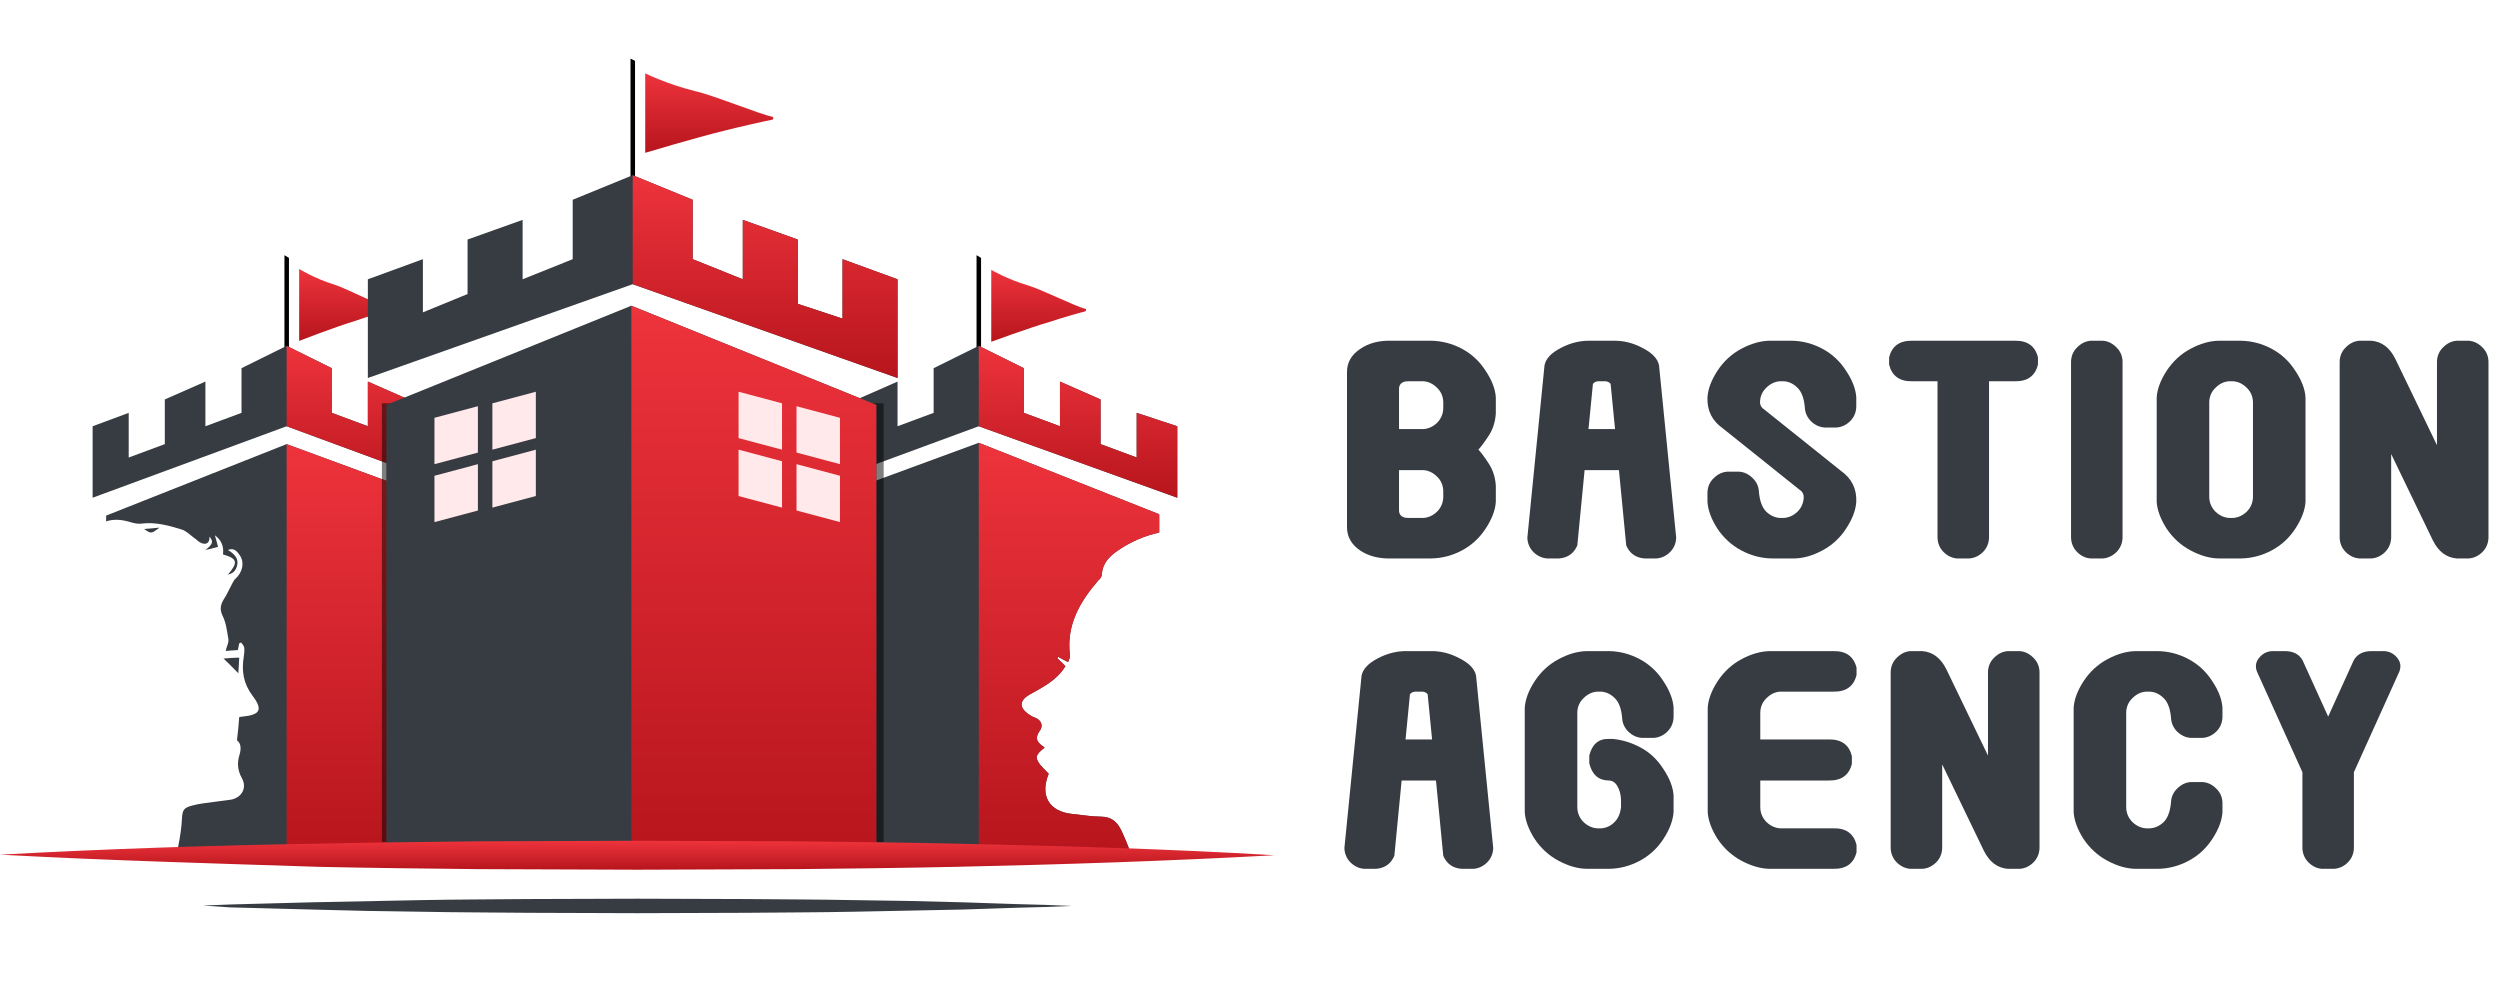
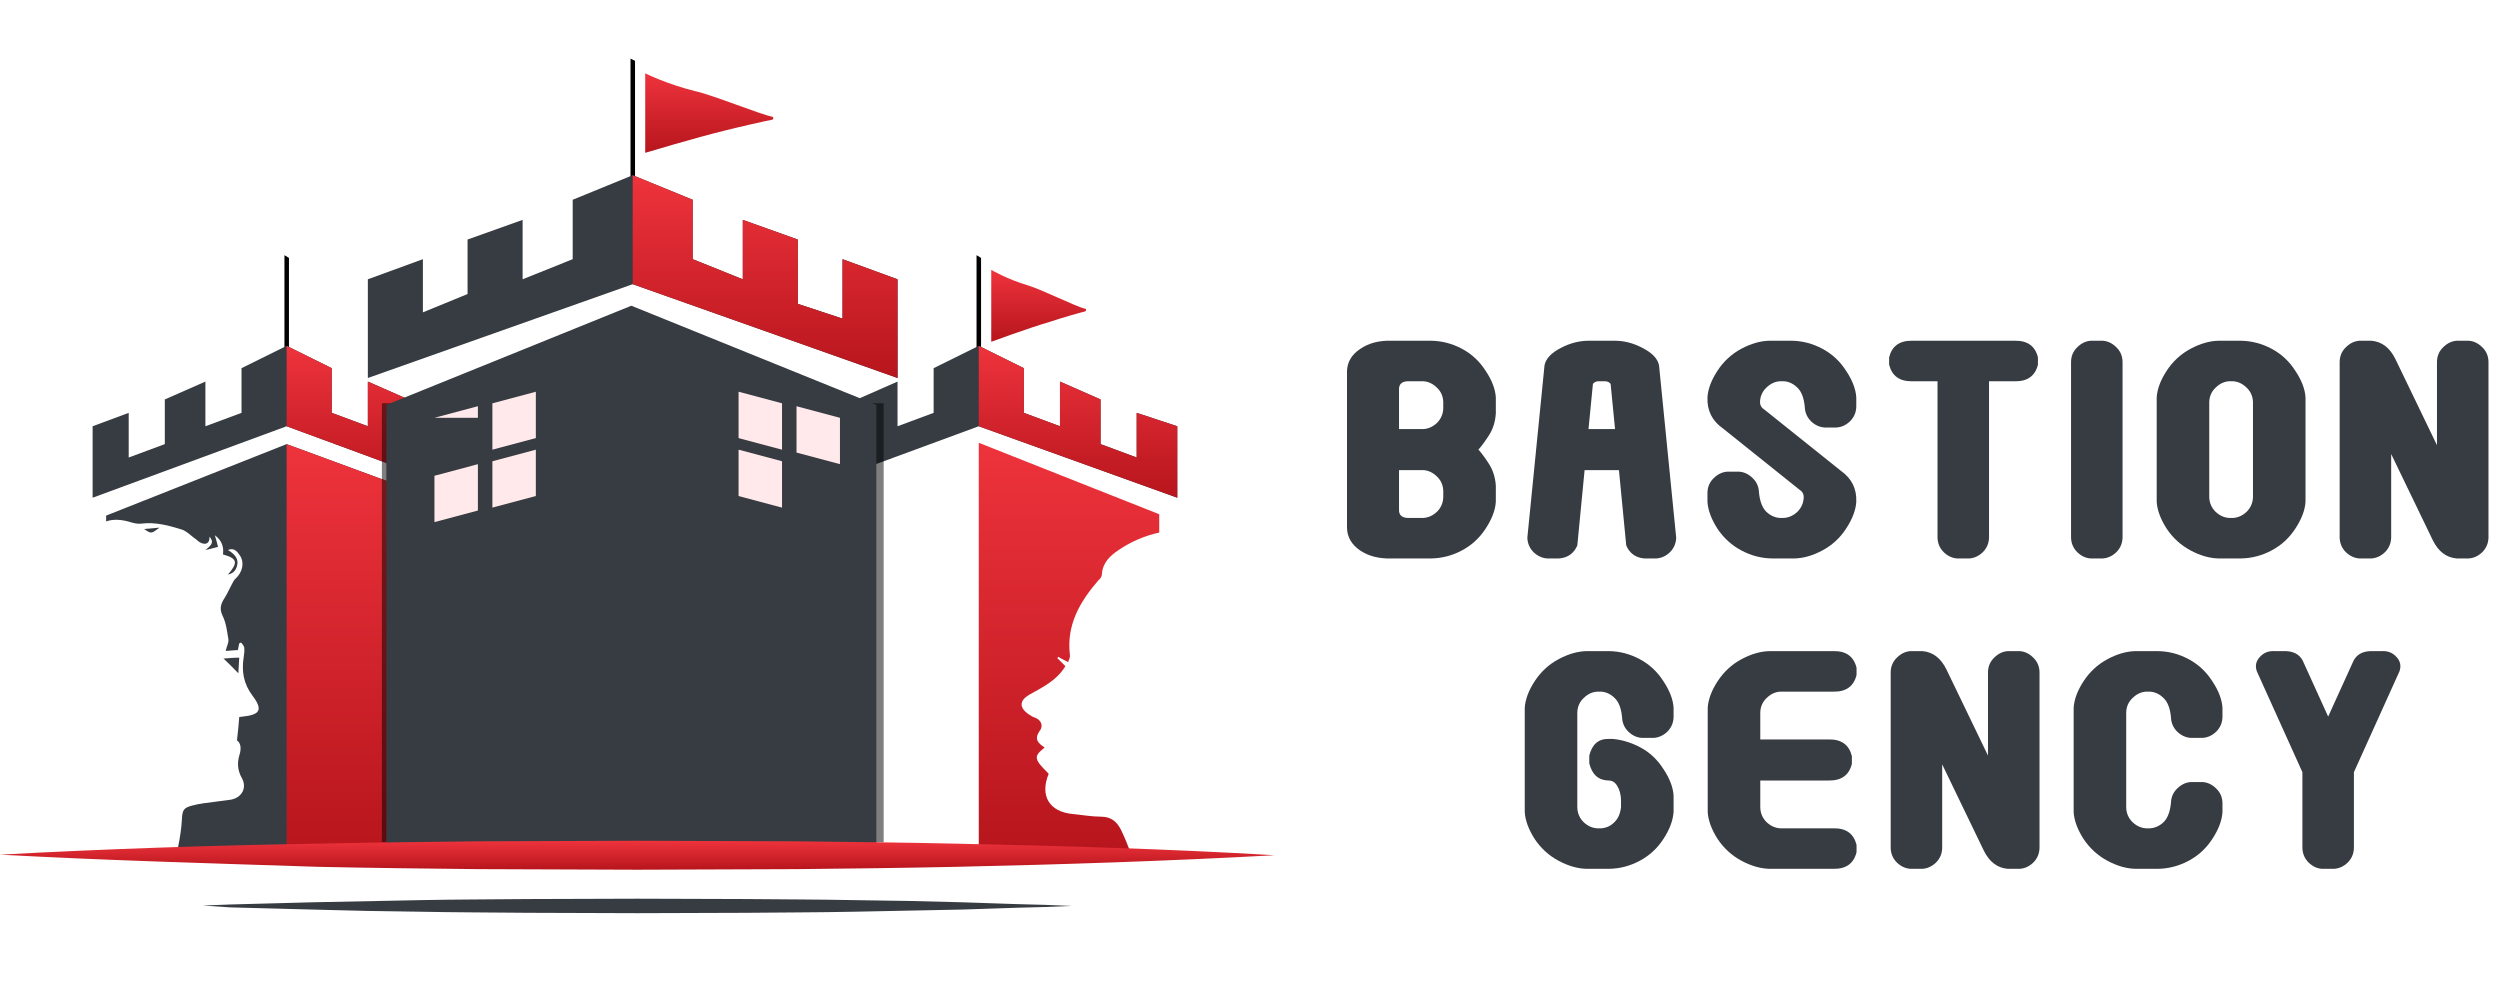
<svg xmlns="http://www.w3.org/2000/svg" width="170" height="68" viewBox="0 0 170 68" fill="none">
  <path d="M98.142 27.34C98.13 26.951 97.989 26.627 97.718 26.368C97.446 26.097 97.14 25.95 96.797 25.926H95.807C95.394 25.915 95.17 26.068 95.134 26.386V29.177H96.797C97.14 29.154 97.446 29.012 97.718 28.753C97.989 28.482 98.13 28.152 98.142 27.764V27.34ZM91.596 25.255C91.608 24.631 91.903 24.124 92.481 23.736C93.058 23.335 93.766 23.147 94.604 23.17H97.311C98.054 23.182 98.755 23.365 99.416 23.718C100.077 24.071 100.613 24.572 101.026 25.22C101.451 25.856 101.681 26.456 101.716 27.022V28.117C101.681 28.682 101.521 29.183 101.238 29.619C100.955 30.054 100.719 30.372 100.531 30.573C100.719 30.773 100.955 31.091 101.238 31.527C101.521 31.962 101.681 32.463 101.716 33.028V34.124C101.681 34.689 101.451 35.295 101.026 35.943C100.613 36.579 100.077 37.074 99.416 37.427C98.755 37.781 98.054 37.963 97.311 37.975H94.604C93.766 37.998 93.058 37.816 92.481 37.427C91.903 37.027 91.608 36.514 91.596 35.89V25.255ZM98.142 33.806V33.382C98.13 32.993 97.989 32.669 97.718 32.41C97.446 32.139 97.14 31.992 96.797 31.968H95.134V34.76C95.17 35.078 95.394 35.231 95.807 35.219H96.797C97.14 35.195 97.446 35.054 97.718 34.795C97.989 34.524 98.13 34.194 98.142 33.806Z" fill="#373C42" />
  <path d="M108.107 23.17H109.734C110.407 23.159 111.061 23.323 111.698 23.665C112.347 23.995 112.718 24.384 112.813 24.831L113.981 36.562C113.969 36.95 113.827 37.28 113.556 37.551C113.285 37.81 112.978 37.951 112.636 37.975H111.822C111.232 37.928 110.819 37.633 110.584 37.092L110.088 31.968H107.753L107.257 37.092C107.021 37.633 106.609 37.928 106.019 37.975H105.205C104.863 37.951 104.556 37.81 104.285 37.551C104.014 37.28 103.872 36.95 103.86 36.562L105.028 24.831C105.122 24.384 105.488 23.995 106.125 23.665C106.774 23.323 107.434 23.159 108.107 23.17ZM109.522 26.103C109.439 25.997 109.322 25.938 109.168 25.926H108.673C108.519 25.938 108.401 25.997 108.319 26.103L108.018 29.177H109.823L109.522 26.103Z" fill="#373C42" />
  <path d="M117.169 29.142C116.426 28.623 116.072 27.917 116.107 27.022C116.143 26.456 116.367 25.856 116.78 25.22C117.204 24.572 117.747 24.071 118.407 23.718C119.068 23.365 119.705 23.182 120.318 23.17H121.84C122.571 23.182 123.267 23.365 123.927 23.718C124.588 24.071 125.125 24.572 125.537 25.22C125.962 25.856 126.192 26.456 126.227 27.022V27.658C126.216 28.046 126.074 28.376 125.803 28.647C125.531 28.906 125.225 29.047 124.883 29.071H124.069C123.727 29.047 123.42 28.906 123.149 28.647C122.878 28.376 122.736 28.046 122.724 27.658C122.665 27.057 122.5 26.627 122.229 26.368C121.958 26.097 121.651 25.95 121.309 25.926H121.026C120.684 25.95 120.377 26.097 120.106 26.368C119.834 26.627 119.693 26.951 119.681 27.34C119.681 27.564 119.787 27.74 120 27.87L125.166 32.004C125.909 32.522 126.263 33.228 126.227 34.124C126.192 34.689 125.962 35.295 125.537 35.943C125.125 36.579 124.588 37.074 123.927 37.427C123.267 37.781 122.63 37.963 122.017 37.975H120.495C119.764 37.963 119.068 37.781 118.407 37.427C117.747 37.074 117.204 36.579 116.78 35.943C116.367 35.295 116.143 34.689 116.107 34.124V33.488C116.119 33.099 116.261 32.775 116.532 32.516C116.803 32.245 117.11 32.098 117.452 32.074H118.266C118.608 32.098 118.914 32.245 119.186 32.516C119.457 32.775 119.599 33.099 119.61 33.488C119.669 34.088 119.834 34.524 120.106 34.795C120.377 35.054 120.684 35.195 121.026 35.219H121.309C121.651 35.195 121.958 35.054 122.229 34.795C122.5 34.524 122.642 34.194 122.653 33.806C122.653 33.582 122.547 33.405 122.335 33.276L117.169 29.142Z" fill="#373C42" />
  <path d="M137.023 23.17C137.873 23.159 138.392 23.535 138.58 24.301V24.796C138.392 25.561 137.873 25.938 137.023 25.926H135.254V36.562C135.242 36.95 135.101 37.28 134.83 37.551C134.558 37.81 134.252 37.951 133.91 37.975H133.078C132.748 37.951 132.447 37.81 132.176 37.551C131.904 37.28 131.763 36.95 131.751 36.562V25.926H130.017C129.168 25.938 128.649 25.561 128.46 24.796V24.301C128.649 23.535 129.168 23.159 130.017 23.17H137.023Z" fill="#373C42" />
  <path d="M142.158 37.975C141.828 37.951 141.527 37.81 141.255 37.551C140.984 37.28 140.843 36.95 140.831 36.562V24.584C140.843 24.195 140.984 23.871 141.255 23.612C141.527 23.341 141.833 23.194 142.175 23.17H142.989C143.331 23.194 143.638 23.341 143.909 23.612C144.181 23.871 144.322 24.195 144.334 24.584V36.562C144.322 36.95 144.181 37.28 143.909 37.551C143.638 37.81 143.331 37.951 142.989 37.975H142.158Z" fill="#373C42" />
  <path d="M153.202 27.34C153.19 26.951 153.048 26.627 152.777 26.368C152.506 26.097 152.199 25.95 151.857 25.926H151.574C151.232 25.95 150.925 26.097 150.654 26.368C150.383 26.627 150.241 26.951 150.229 27.34V33.806C150.241 34.194 150.383 34.524 150.654 34.795C150.925 35.054 151.232 35.195 151.574 35.219H151.857C152.199 35.195 152.506 35.054 152.777 34.795C153.048 34.524 153.19 34.194 153.202 33.806V27.34ZM146.655 27.022C146.691 26.456 146.915 25.856 147.328 25.22C147.752 24.572 148.295 24.071 148.955 23.718C149.616 23.365 150.253 23.182 150.866 23.17H152.37C153.113 23.182 153.815 23.365 154.475 23.718C155.136 24.071 155.673 24.572 156.085 25.22C156.51 25.856 156.74 26.456 156.775 27.022V34.124C156.74 34.689 156.51 35.295 156.085 35.943C155.673 36.579 155.136 37.074 154.475 37.427C153.815 37.781 153.113 37.963 152.37 37.975H150.866C150.253 37.963 149.616 37.781 148.955 37.427C148.295 37.074 147.752 36.579 147.328 35.943C146.915 35.295 146.691 34.689 146.655 34.124V27.022Z" fill="#373C42" />
  <path d="M160.441 37.975C160.099 37.951 159.793 37.81 159.521 37.551C159.25 37.28 159.109 36.95 159.097 36.562V24.584C159.109 24.195 159.25 23.871 159.521 23.612C159.793 23.341 160.099 23.194 160.441 23.17H161.255C161.963 23.229 162.505 23.642 162.883 24.407L165.714 30.272V24.584C165.726 24.195 165.867 23.871 166.138 23.612C166.41 23.341 166.716 23.194 167.058 23.17H167.872C168.214 23.194 168.521 23.341 168.792 23.612C169.064 23.871 169.205 24.195 169.217 24.584V36.562C169.205 36.95 169.064 37.28 168.792 37.551C168.521 37.81 168.214 37.951 167.872 37.975H167.058C166.351 37.916 165.808 37.504 165.431 36.738L162.6 30.873V36.562C162.588 36.95 162.447 37.28 162.175 37.551C161.904 37.81 161.597 37.951 161.255 37.975H160.441Z" fill="#373C42" />
-   <path d="M95.665 44.276H97.293C97.965 44.264 98.62 44.429 99.257 44.771C99.906 45.1 100.277 45.489 100.371 45.937L101.539 57.667C101.527 58.056 101.386 58.386 101.114 58.656C100.843 58.916 100.537 59.057 100.194 59.08H99.381C98.791 59.033 98.378 58.739 98.142 58.197L97.647 53.074H95.311L94.816 58.197C94.58 58.739 94.167 59.033 93.577 59.08H92.764C92.421 59.057 92.115 58.916 91.844 58.656C91.572 58.386 91.431 58.056 91.419 57.667L92.587 45.937C92.681 45.489 93.047 45.1 93.684 44.771C94.332 44.429 94.993 44.264 95.665 44.276ZM97.081 47.209C96.998 47.103 96.88 47.044 96.727 47.032H96.231C96.078 47.044 95.96 47.103 95.877 47.209L95.577 50.282H97.381L97.081 47.209Z" fill="#373C42" />
  <path d="M110.23 54.416C110.218 54.028 110.135 53.71 109.982 53.462C109.84 53.203 109.64 53.074 109.38 53.074C108.696 53.062 108.26 52.673 108.071 51.908V51.378C108.26 50.612 108.696 50.235 109.38 50.247H109.664C110.312 50.306 110.943 50.5 111.557 50.83C112.182 51.16 112.701 51.649 113.114 52.297C113.538 52.932 113.768 53.533 113.804 54.099V55.194C113.768 55.783 113.538 56.401 113.114 57.049C112.701 57.685 112.164 58.179 111.504 58.533C110.843 58.886 110.147 59.069 109.416 59.08H107.894C107.281 59.069 106.644 58.886 105.984 58.533C105.323 58.179 104.78 57.685 104.356 57.049C103.943 56.401 103.719 55.794 103.683 55.229V48.127C103.719 47.562 103.943 46.961 104.356 46.325C104.78 45.678 105.323 45.177 105.984 44.824C106.644 44.47 107.281 44.288 107.894 44.276H109.416C110.147 44.288 110.843 44.47 111.504 44.824C112.164 45.177 112.701 45.678 113.114 46.325C113.538 46.961 113.768 47.562 113.804 48.127V48.763C113.792 49.152 113.65 49.482 113.379 49.752C113.108 50.012 112.801 50.153 112.459 50.176H111.645C111.303 50.153 110.996 50.012 110.725 49.752C110.454 49.482 110.312 49.152 110.3 48.763C110.242 48.163 110.076 47.733 109.805 47.474C109.534 47.203 109.227 47.056 108.885 47.032H108.602C108.26 47.056 107.953 47.203 107.682 47.474C107.411 47.733 107.269 48.057 107.257 48.445V54.911C107.269 55.3 107.411 55.63 107.682 55.901C107.953 56.16 108.26 56.301 108.602 56.325H108.885C109.227 56.301 109.522 56.166 109.77 55.918C110.029 55.671 110.183 55.323 110.23 54.876V54.416Z" fill="#373C42" />
  <path d="M116.125 48.127C116.16 47.562 116.384 46.961 116.797 46.325C117.222 45.678 117.764 45.177 118.425 44.824C119.085 44.47 119.722 44.288 120.336 44.276H124.688C125.537 44.264 126.056 44.641 126.245 45.407V45.901C126.056 46.667 125.537 47.044 124.688 47.032H121.043C120.701 47.056 120.395 47.203 120.123 47.474C119.852 47.733 119.711 48.057 119.699 48.445V50.282H124.37C125.219 50.271 125.738 50.648 125.927 51.413V51.943C125.738 52.709 125.219 53.086 124.37 53.074H119.699V54.911C119.711 55.3 119.852 55.63 120.123 55.901C120.395 56.16 120.701 56.301 121.043 56.325H124.688C125.537 56.313 126.056 56.69 126.245 57.455V57.95C126.056 58.715 125.537 59.092 124.688 59.08H120.336C119.722 59.069 119.085 58.886 118.425 58.533C117.764 58.179 117.222 57.685 116.797 57.049C116.384 56.401 116.16 55.794 116.125 55.229V48.127Z" fill="#373C42" />
  <path d="M129.911 59.08C129.569 59.057 129.262 58.916 128.991 58.656C128.72 58.386 128.578 58.056 128.566 57.667V45.689C128.578 45.301 128.72 44.977 128.991 44.718C129.262 44.447 129.569 44.3 129.911 44.276H130.725C131.433 44.335 131.975 44.747 132.353 45.513L135.183 51.378V45.689C135.195 45.301 135.337 44.977 135.608 44.718C135.879 44.447 136.186 44.3 136.528 44.276H137.342C137.684 44.3 137.991 44.447 138.262 44.718C138.533 44.977 138.675 45.301 138.687 45.689V57.667C138.675 58.056 138.533 58.386 138.262 58.656C137.991 58.916 137.684 59.057 137.342 59.08H136.528C135.82 59.022 135.278 58.609 134.9 57.844L132.069 51.978V57.667C132.058 58.056 131.916 58.386 131.645 58.656C131.374 58.916 131.067 59.057 130.725 59.08H129.911Z" fill="#373C42" />
  <path d="M141.008 48.127C141.043 47.562 141.267 46.961 141.68 46.325C142.105 45.678 142.647 45.177 143.308 44.824C143.968 44.47 144.605 44.288 145.219 44.276H146.74C147.471 44.288 148.167 44.47 148.828 44.824C149.488 45.177 150.025 45.678 150.438 46.325C150.863 46.961 151.093 47.562 151.128 48.127V48.763C151.116 49.152 150.975 49.482 150.703 49.752C150.432 50.012 150.125 50.153 149.783 50.176H148.969C148.627 50.153 148.321 50.012 148.049 49.752C147.778 49.482 147.637 49.152 147.625 48.763C147.566 48.163 147.401 47.733 147.129 47.474C146.858 47.203 146.551 47.056 146.209 47.032H145.926C145.584 47.056 145.278 47.203 145.006 47.474C144.735 47.733 144.593 48.057 144.582 48.445V54.911C144.593 55.3 144.735 55.63 145.006 55.901C145.278 56.16 145.584 56.301 145.926 56.325H146.209C146.551 56.301 146.858 56.16 147.129 55.901C147.401 55.63 147.566 55.194 147.625 54.593C147.637 54.205 147.778 53.881 148.049 53.621C148.321 53.351 148.627 53.203 148.969 53.18H149.783C150.125 53.203 150.432 53.351 150.703 53.621C150.975 53.881 151.116 54.205 151.128 54.593V55.229C151.093 55.794 150.863 56.401 150.438 57.049C150.025 57.685 149.488 58.179 148.828 58.533C148.167 58.886 147.471 59.069 146.74 59.08H145.219C144.605 59.069 143.968 58.886 143.308 58.533C142.647 58.179 142.105 57.685 141.68 57.049C141.267 56.401 141.043 55.794 141.008 55.229V48.127Z" fill="#373C42" />
  <path d="M157.89 59.08C157.56 59.057 157.259 58.916 156.988 58.656C156.716 58.386 156.575 58.056 156.563 57.667V52.508L153.467 45.654C153.337 45.289 153.402 44.965 153.662 44.682C153.921 44.388 154.257 44.252 154.67 44.276H155.413C155.967 44.288 156.357 44.5 156.581 44.912L158.315 48.728L160.049 44.912C160.273 44.5 160.662 44.288 161.216 44.276H161.959C162.372 44.252 162.708 44.388 162.968 44.682C163.227 44.965 163.292 45.289 163.162 45.654L160.066 52.508V57.667C160.054 58.056 159.913 58.386 159.642 58.656C159.37 58.916 159.064 59.057 158.722 59.08H157.89Z" fill="#373C42" />
  <path d="M19.342 17.351L19.649 17.539V25.856H19.342V17.351Z" fill="#010101" />
  <path d="M9.796 35.971C10.164 35.941 10.471 35.911 10.839 35.88C10.287 36.306 10.287 36.306 9.796 35.971Z" fill="#373C42" />
  <path d="M16.208 45.783C15.87 45.449 15.594 45.145 15.195 44.781C15.625 44.751 15.901 44.72 16.269 44.72C16.238 45.085 16.238 45.388 16.208 45.783Z" fill="#373C42" />
  <path d="M32.59 35.091V58.177H12.095C12.065 57.995 12.065 57.752 12.126 57.509C12.249 56.901 12.341 56.294 12.371 55.686C12.402 55.078 12.494 54.927 13.077 54.775C13.322 54.714 13.599 54.653 13.844 54.623C14.458 54.532 15.071 54.471 15.685 54.38C16.421 54.258 16.82 53.59 16.452 52.922C16.145 52.375 16.114 51.858 16.299 51.281C16.421 50.856 16.36 50.522 16.114 50.34C16.176 49.763 16.237 49.276 16.268 48.76C16.329 48.76 16.391 48.73 16.483 48.73C17.679 48.608 17.894 48.274 17.188 47.332C16.544 46.482 16.421 45.631 16.575 44.659C16.605 44.447 16.636 44.234 16.605 44.021C16.575 43.9 16.483 43.809 16.391 43.687C16.36 43.718 16.299 43.718 16.268 43.748C16.237 43.9 16.206 44.052 16.176 44.204C15.869 44.234 15.593 44.234 15.347 44.264C15.409 43.961 15.562 43.718 15.531 43.475C15.44 42.928 15.378 42.351 15.133 41.865C14.887 41.348 15.041 41.014 15.317 40.589C15.47 40.346 15.593 40.042 15.746 39.769C15.838 39.617 15.9 39.434 16.022 39.343C16.483 38.918 16.636 38.28 16.329 37.794C16.145 37.521 15.93 37.217 15.501 37.399C16.053 37.733 16.237 38.068 16.114 38.493C16.022 38.827 15.808 39.009 15.501 39.07C16.206 38.25 16.145 37.976 15.163 37.703C15.225 37.217 15.102 36.761 14.611 36.397C14.703 36.701 14.764 36.944 14.826 37.187C14.55 37.247 14.304 37.339 13.967 37.399C14.488 37.004 14.519 36.822 14.243 36.488C14.274 36.944 13.997 37.096 13.599 36.883C13.445 36.792 13.353 36.67 13.2 36.579C12.924 36.366 12.647 36.093 12.341 36.002C11.451 35.728 10.561 35.486 9.61 35.607C9.365 35.637 9.119 35.577 8.904 35.516C8.321 35.334 7.738 35.273 7.217 35.455V35.06L19.489 30.2L28.08 33.359L32.59 35.091Z" fill="#373C42" />
  <path d="M19.491 30.2V58.147H32.684V35.06L19.491 30.2Z" fill="url(#paint0_linear_2338_1747)" />
  <path d="M6.298 28.985V33.845L19.491 28.985L32.684 33.845V28.985L30.23 28.074V31.111L27.775 30.2V27.162L25.014 25.947V28.985L22.559 28.074V25.036L19.491 23.517L16.423 25.036V28.074L13.968 28.985V25.947L11.207 27.162V30.2L8.752 31.111V28.074L6.298 28.985Z" fill="#373C42" />
  <path d="M19.491 28.985L32.684 33.845V28.985L30.23 28.074V31.111L27.775 30.2V27.162L25.014 25.947V28.985L22.559 28.074V25.036L19.491 23.517V28.985Z" fill="url(#paint1_linear_2338_1747)" />
  <g filter="url(#filter0_d_2338_1747)">
-     <path d="M25.417 20.115C25.509 20.085 25.509 19.933 25.417 19.933C24.864 19.811 22.594 18.627 21.735 18.353C20.354 17.928 19.342 17.29 19.342 17.29V22.181C19.342 22.181 21.766 21.239 23.177 20.814C23.76 20.601 25.141 20.176 25.417 20.115Z" fill="url(#paint2_linear_2338_1747)" />
-   </g>
+     </g>
  <path d="M66.405 17.351L66.712 17.539V25.856H66.405V17.351Z" fill="#010101" />
-   <path d="M74.686 39.465C73.428 40.923 72.508 42.502 72.753 44.538C72.784 44.69 72.692 44.841 72.63 45.024C72.354 44.872 72.139 44.781 71.955 44.659C71.955 44.69 71.925 44.72 71.894 44.75C72.078 44.933 72.262 45.115 72.446 45.297C71.863 46.269 70.912 46.725 69.992 47.241C69.317 47.636 69.286 48.122 69.961 48.578C70.084 48.669 70.237 48.76 70.36 48.79C70.851 48.973 70.943 49.398 70.697 49.702C70.299 50.279 70.605 50.552 71.035 50.826C70.759 51.099 70.329 51.312 70.575 51.767C70.759 52.102 71.066 52.344 71.311 52.618C70.697 54.106 71.342 55.2 72.937 55.352C73.582 55.413 74.226 55.534 74.87 55.534C75.576 55.534 75.975 55.898 76.251 56.476C76.496 56.992 76.711 57.508 76.895 58.055H53.362V34.969L57.965 33.268L66.555 30.109L78.828 34.969V36.215C77.846 36.427 76.926 36.822 76.067 37.399C75.484 37.794 74.993 38.25 74.931 39.009C74.931 39.222 74.809 39.374 74.686 39.465Z" fill="#373C42" />
  <path d="M74.686 39.465C73.428 40.923 72.508 42.502 72.753 44.538C72.784 44.69 72.692 44.841 72.631 45.024C72.355 44.872 72.14 44.781 71.956 44.659C71.956 44.69 71.925 44.72 71.894 44.75C72.078 44.933 72.263 45.115 72.447 45.297C71.864 46.269 70.912 46.725 69.992 47.241C69.317 47.636 69.286 48.122 69.961 48.578C70.084 48.669 70.237 48.76 70.36 48.79C70.851 48.973 70.943 49.398 70.698 49.702C70.299 50.279 70.606 50.552 71.035 50.826C70.759 51.099 70.329 51.312 70.575 51.767C70.759 52.102 71.066 52.344 71.311 52.618C70.698 54.106 71.342 55.2 72.937 55.352C73.582 55.413 74.226 55.534 74.87 55.534C75.576 55.534 75.975 55.898 76.251 56.476C76.496 56.992 76.711 57.508 76.895 58.055H66.556V30.109L78.828 34.969V36.215C77.847 36.427 76.926 36.822 76.067 37.399C75.484 37.794 74.993 38.25 74.932 39.009C74.932 39.222 74.809 39.374 74.686 39.465Z" fill="url(#paint3_linear_2338_1747)" />
  <path d="M53.362 28.985V33.845L66.555 28.985L80.055 33.845V28.985L77.294 28.074V31.111L74.839 30.2V27.162L72.078 25.947V28.985L69.624 28.074V25.036L66.555 23.517L63.487 25.036V28.074L61.033 28.985V25.947L58.271 27.162V30.2L55.817 31.111V28.074L53.362 28.985Z" fill="#373C42" />
  <path d="M66.556 28.985L80.056 33.845V28.985L77.294 28.074V31.111L74.84 30.2V27.162L72.078 25.947V28.985L69.624 28.074V25.036L66.556 23.517V28.985Z" fill="url(#paint4_linear_2338_1747)" />
  <g filter="url(#filter1_d_2338_1747)">
    <path d="M72.787 20.176C72.879 20.145 72.879 19.993 72.787 19.993C72.204 19.872 69.842 18.687 68.921 18.414C67.479 17.988 66.405 17.351 66.405 17.351V22.241C66.405 22.241 68.952 21.3 70.425 20.874C71.038 20.662 72.511 20.236 72.787 20.176Z" fill="url(#paint5_linear_2338_1747)" />
  </g>
  <path d="M42.875 3.985L43.182 4.137V12.49H42.875V3.985Z" fill="#010101" />
  <g filter="url(#filter2_f_2338_1747)">
    <rect x="58.579" y="27.422" width="1.51" height="29.849" fill="black" fill-opacity="0.5" />
  </g>
  <g filter="url(#filter3_f_2338_1747)">
    <rect x="25.969" y="27.422" width="1.51" height="29.849" fill="black" fill-opacity="0.5" />
  </g>
  <path d="M26.27 58.486V27.533L42.931 20.789L59.591 27.533V58.486H26.27Z" fill="#373C42" />
-   <path d="M42.931 20.789V58.486H59.591V27.533L42.931 20.789Z" fill="url(#paint6_linear_2338_1747)" />
  <path d="M25.014 18.991V25.704L43.024 19.325L61.034 25.704V18.991L57.291 17.624V21.664L54.253 20.662V16.288L50.51 14.951V18.991L47.104 17.624V13.584L43.024 11.913L38.943 13.584V17.624L35.538 18.991V14.951L31.794 16.288V19.994L28.757 21.239V17.624L25.014 18.991Z" fill="#373C42" />
  <path d="M43.023 19.325L61.034 25.704V18.991L57.29 17.624V21.664L54.253 20.662V16.288L50.51 14.951V18.991L47.104 17.624V13.584L43.023 11.913V19.325Z" fill="url(#paint7_linear_2338_1747)" />
  <g filter="url(#filter4_d_2338_1747)">
    <path d="M51.496 7.144C51.619 7.114 51.619 6.962 51.496 6.932C50.699 6.78 47.508 5.473 46.281 5.2C44.317 4.714 42.875 3.985 42.875 3.985V9.392C42.875 9.392 46.311 8.359 48.306 7.873C49.134 7.661 51.128 7.205 51.496 7.144Z" fill="url(#paint8_linear_2338_1747)" />
  </g>
  <path d="M0 58.116C7.225 57.722 14.429 57.486 21.654 57.368C25.267 57.289 28.88 57.25 32.492 57.21L43.33 57.171L54.168 57.21C57.781 57.25 61.394 57.289 65.006 57.368C72.232 57.526 79.435 57.722 86.661 58.156C79.435 58.55 72.232 58.786 65.006 58.944C61.394 59.023 57.781 59.062 54.168 59.101L43.33 59.141L32.492 59.101C28.88 59.062 25.267 59.023 21.654 58.944C14.429 58.707 7.225 58.51 0 58.116Z" fill="url(#paint9_linear_2338_1747)" />
  <path d="M13.787 61.578L15.643 61.505L17.499 61.455L21.189 61.357C23.642 61.308 26.116 61.258 28.57 61.209C31.023 61.16 33.497 61.16 35.95 61.135L43.331 61.111L50.711 61.135C53.164 61.16 55.639 61.16 58.092 61.209C60.545 61.234 63.019 61.283 65.472 61.357L69.162 61.48L71.018 61.529L72.874 61.603L71.018 61.677L69.162 61.726L65.472 61.849C63.019 61.898 60.545 61.948 58.092 61.997C55.639 62.046 53.164 62.046 50.711 62.071L43.331 62.096L35.95 62.071C33.497 62.046 31.023 62.046 28.57 61.997C26.116 61.972 23.642 61.923 21.189 61.849L17.499 61.751L15.643 61.702L13.787 61.578Z" fill="#373C42" />
-   <path d="M29.543 28.411L32.497 27.623V30.775L29.543 31.563V28.411Z" fill="#FFE9EA" />
+   <path d="M29.543 28.411L32.497 27.623V30.775V28.411Z" fill="#FFE9EA" />
  <path d="M33.482 27.426L36.437 26.638V29.79L33.482 30.578V27.426Z" fill="#FFE9EA" />
  <path d="M29.543 32.351L32.497 31.563V34.715L29.543 35.502V32.351Z" fill="#FFE9EA" />
  <path d="M33.482 31.366L36.437 30.578V33.73L33.482 34.518V31.366Z" fill="#FFE9EA" />
  <path d="M57.117 28.411L54.163 27.623V30.775L57.117 31.563V28.411Z" fill="#FFE9EA" />
  <path d="M53.178 27.426L50.223 26.638V29.79L53.178 30.578V27.426Z" fill="#FFE9EA" />
-   <path d="M57.117 32.351L54.163 31.563V34.715L57.117 35.502V32.351Z" fill="#FFE9EA" />
  <path d="M53.178 31.366L50.223 30.578V33.73L53.178 34.518V31.366Z" fill="#FFE9EA" />
  <defs>
    <filter id="filter0_d_2338_1747" x="16.342" y="14.29" width="14.144" height="12.891" filterUnits="userSpaceOnUse" color-interpolation-filters="sRGB">
      <feFlood flood-opacity="0" result="BackgroundImageFix" />
      <feColorMatrix in="SourceAlpha" type="matrix" values="0 0 0 0 0 0 0 0 0 0 0 0 0 0 0 0 0 0 127 0" result="hardAlpha" />
      <feOffset dx="1" dy="1" />
      <feGaussianBlur stdDeviation="2" />
      <feComposite in2="hardAlpha" operator="out" />
      <feColorMatrix type="matrix" values="0 0 0 0 0 0 0 0 0 0 0 0 0 0 0 0 0 0 0.05 0" />
      <feBlend mode="normal" in2="BackgroundImageFix" result="effect1_dropShadow_2338_1747" />
      <feBlend mode="normal" in="SourceGraphic" in2="effect1_dropShadow_2338_1747" result="shape" />
    </filter>
    <filter id="filter1_d_2338_1747" x="63.405" y="14.351" width="14.451" height="12.891" filterUnits="userSpaceOnUse" color-interpolation-filters="sRGB">
      <feFlood flood-opacity="0" result="BackgroundImageFix" />
      <feColorMatrix in="SourceAlpha" type="matrix" values="0 0 0 0 0 0 0 0 0 0 0 0 0 0 0 0 0 0 127 0" result="hardAlpha" />
      <feOffset dx="1" dy="1" />
      <feGaussianBlur stdDeviation="2" />
      <feComposite in2="hardAlpha" operator="out" />
      <feColorMatrix type="matrix" values="0 0 0 0 0 0 0 0 0 0 0 0 0 0 0 0 0 0 0.05 0" />
      <feBlend mode="normal" in2="BackgroundImageFix" result="effect1_dropShadow_2338_1747" />
      <feBlend mode="normal" in="SourceGraphic" in2="effect1_dropShadow_2338_1747" result="shape" />
    </filter>
    <filter id="filter2_f_2338_1747" x="48.579" y="17.422" width="21.51" height="49.849" filterUnits="userSpaceOnUse" color-interpolation-filters="sRGB">
      <feFlood flood-opacity="0" result="BackgroundImageFix" />
      <feBlend mode="normal" in="SourceGraphic" in2="BackgroundImageFix" result="shape" />
      <feGaussianBlur stdDeviation="5" result="effect1_foregroundBlur_2338_1747" />
    </filter>
    <filter id="filter3_f_2338_1747" x="15.969" y="17.422" width="21.51" height="49.849" filterUnits="userSpaceOnUse" color-interpolation-filters="sRGB">
      <feFlood flood-opacity="0" result="BackgroundImageFix" />
      <feBlend mode="normal" in="SourceGraphic" in2="BackgroundImageFix" result="shape" />
      <feGaussianBlur stdDeviation="5" result="effect1_foregroundBlur_2338_1747" />
    </filter>
    <filter id="filter4_d_2338_1747" x="39.875" y="0.985" width="16.714" height="13.407" filterUnits="userSpaceOnUse" color-interpolation-filters="sRGB">
      <feFlood flood-opacity="0" result="BackgroundImageFix" />
      <feColorMatrix in="SourceAlpha" type="matrix" values="0 0 0 0 0 0 0 0 0 0 0 0 0 0 0 0 0 0 127 0" result="hardAlpha" />
      <feOffset dx="1" dy="1" />
      <feGaussianBlur stdDeviation="2" />
      <feComposite in2="hardAlpha" operator="out" />
      <feColorMatrix type="matrix" values="0 0 0 0 0 0 0 0 0 0 0 0 0 0 0 0 0 0 0.05 0" />
      <feBlend mode="normal" in2="BackgroundImageFix" result="effect1_dropShadow_2338_1747" />
      <feBlend mode="normal" in="SourceGraphic" in2="effect1_dropShadow_2338_1747" result="shape" />
    </filter>
    <linearGradient id="paint0_linear_2338_1747" x1="26.088" y1="30.2" x2="26.088" y2="58.147" gradientUnits="userSpaceOnUse">
      <stop stop-color="#EE333C" />
      <stop offset="1" stop-color="#B7151D" />
    </linearGradient>
    <linearGradient id="paint1_linear_2338_1747" x1="26.088" y1="23.517" x2="26.088" y2="33.845" gradientUnits="userSpaceOnUse">
      <stop stop-color="#EE333C" />
      <stop offset="1" stop-color="#B7151D" />
    </linearGradient>
    <linearGradient id="paint2_linear_2338_1747" x1="22.414" y1="17.29" x2="22.414" y2="22.181" gradientUnits="userSpaceOnUse">
      <stop stop-color="#EE333C" />
      <stop offset="1" stop-color="#B7151D" />
    </linearGradient>
    <linearGradient id="paint3_linear_2338_1747" x1="72.692" y1="30.109" x2="72.692" y2="58.055" gradientUnits="userSpaceOnUse">
      <stop stop-color="#EE333C" />
      <stop offset="1" stop-color="#B7151D" />
    </linearGradient>
    <linearGradient id="paint4_linear_2338_1747" x1="73.306" y1="23.517" x2="73.306" y2="33.845" gradientUnits="userSpaceOnUse">
      <stop stop-color="#EE333C" />
      <stop offset="1" stop-color="#B7151D" />
    </linearGradient>
    <linearGradient id="paint5_linear_2338_1747" x1="69.631" y1="17.351" x2="69.631" y2="22.241" gradientUnits="userSpaceOnUse">
      <stop stop-color="#EE333C" />
      <stop offset="1" stop-color="#B7151D" />
    </linearGradient>
    <linearGradient id="paint6_linear_2338_1747" x1="51.261" y1="20.789" x2="51.261" y2="58.486" gradientUnits="userSpaceOnUse">
      <stop stop-color="#EE333C" />
      <stop offset="1" stop-color="#B7151D" />
    </linearGradient>
    <linearGradient id="paint7_linear_2338_1747" x1="52.029" y1="11.913" x2="52.029" y2="25.704" gradientUnits="userSpaceOnUse">
      <stop stop-color="#EE333C" />
      <stop offset="1" stop-color="#B7151D" />
    </linearGradient>
    <linearGradient id="paint8_linear_2338_1747" x1="47.232" y1="3.985" x2="47.232" y2="9.392" gradientUnits="userSpaceOnUse">
      <stop stop-color="#EE333C" />
      <stop offset="1" stop-color="#B7151D" />
    </linearGradient>
    <linearGradient id="paint9_linear_2338_1747" x1="43.33" y1="57.171" x2="43.33" y2="59.141" gradientUnits="userSpaceOnUse">
      <stop stop-color="#EE333C" />
      <stop offset="1" stop-color="#B7151D" />
    </linearGradient>
  </defs>
</svg>